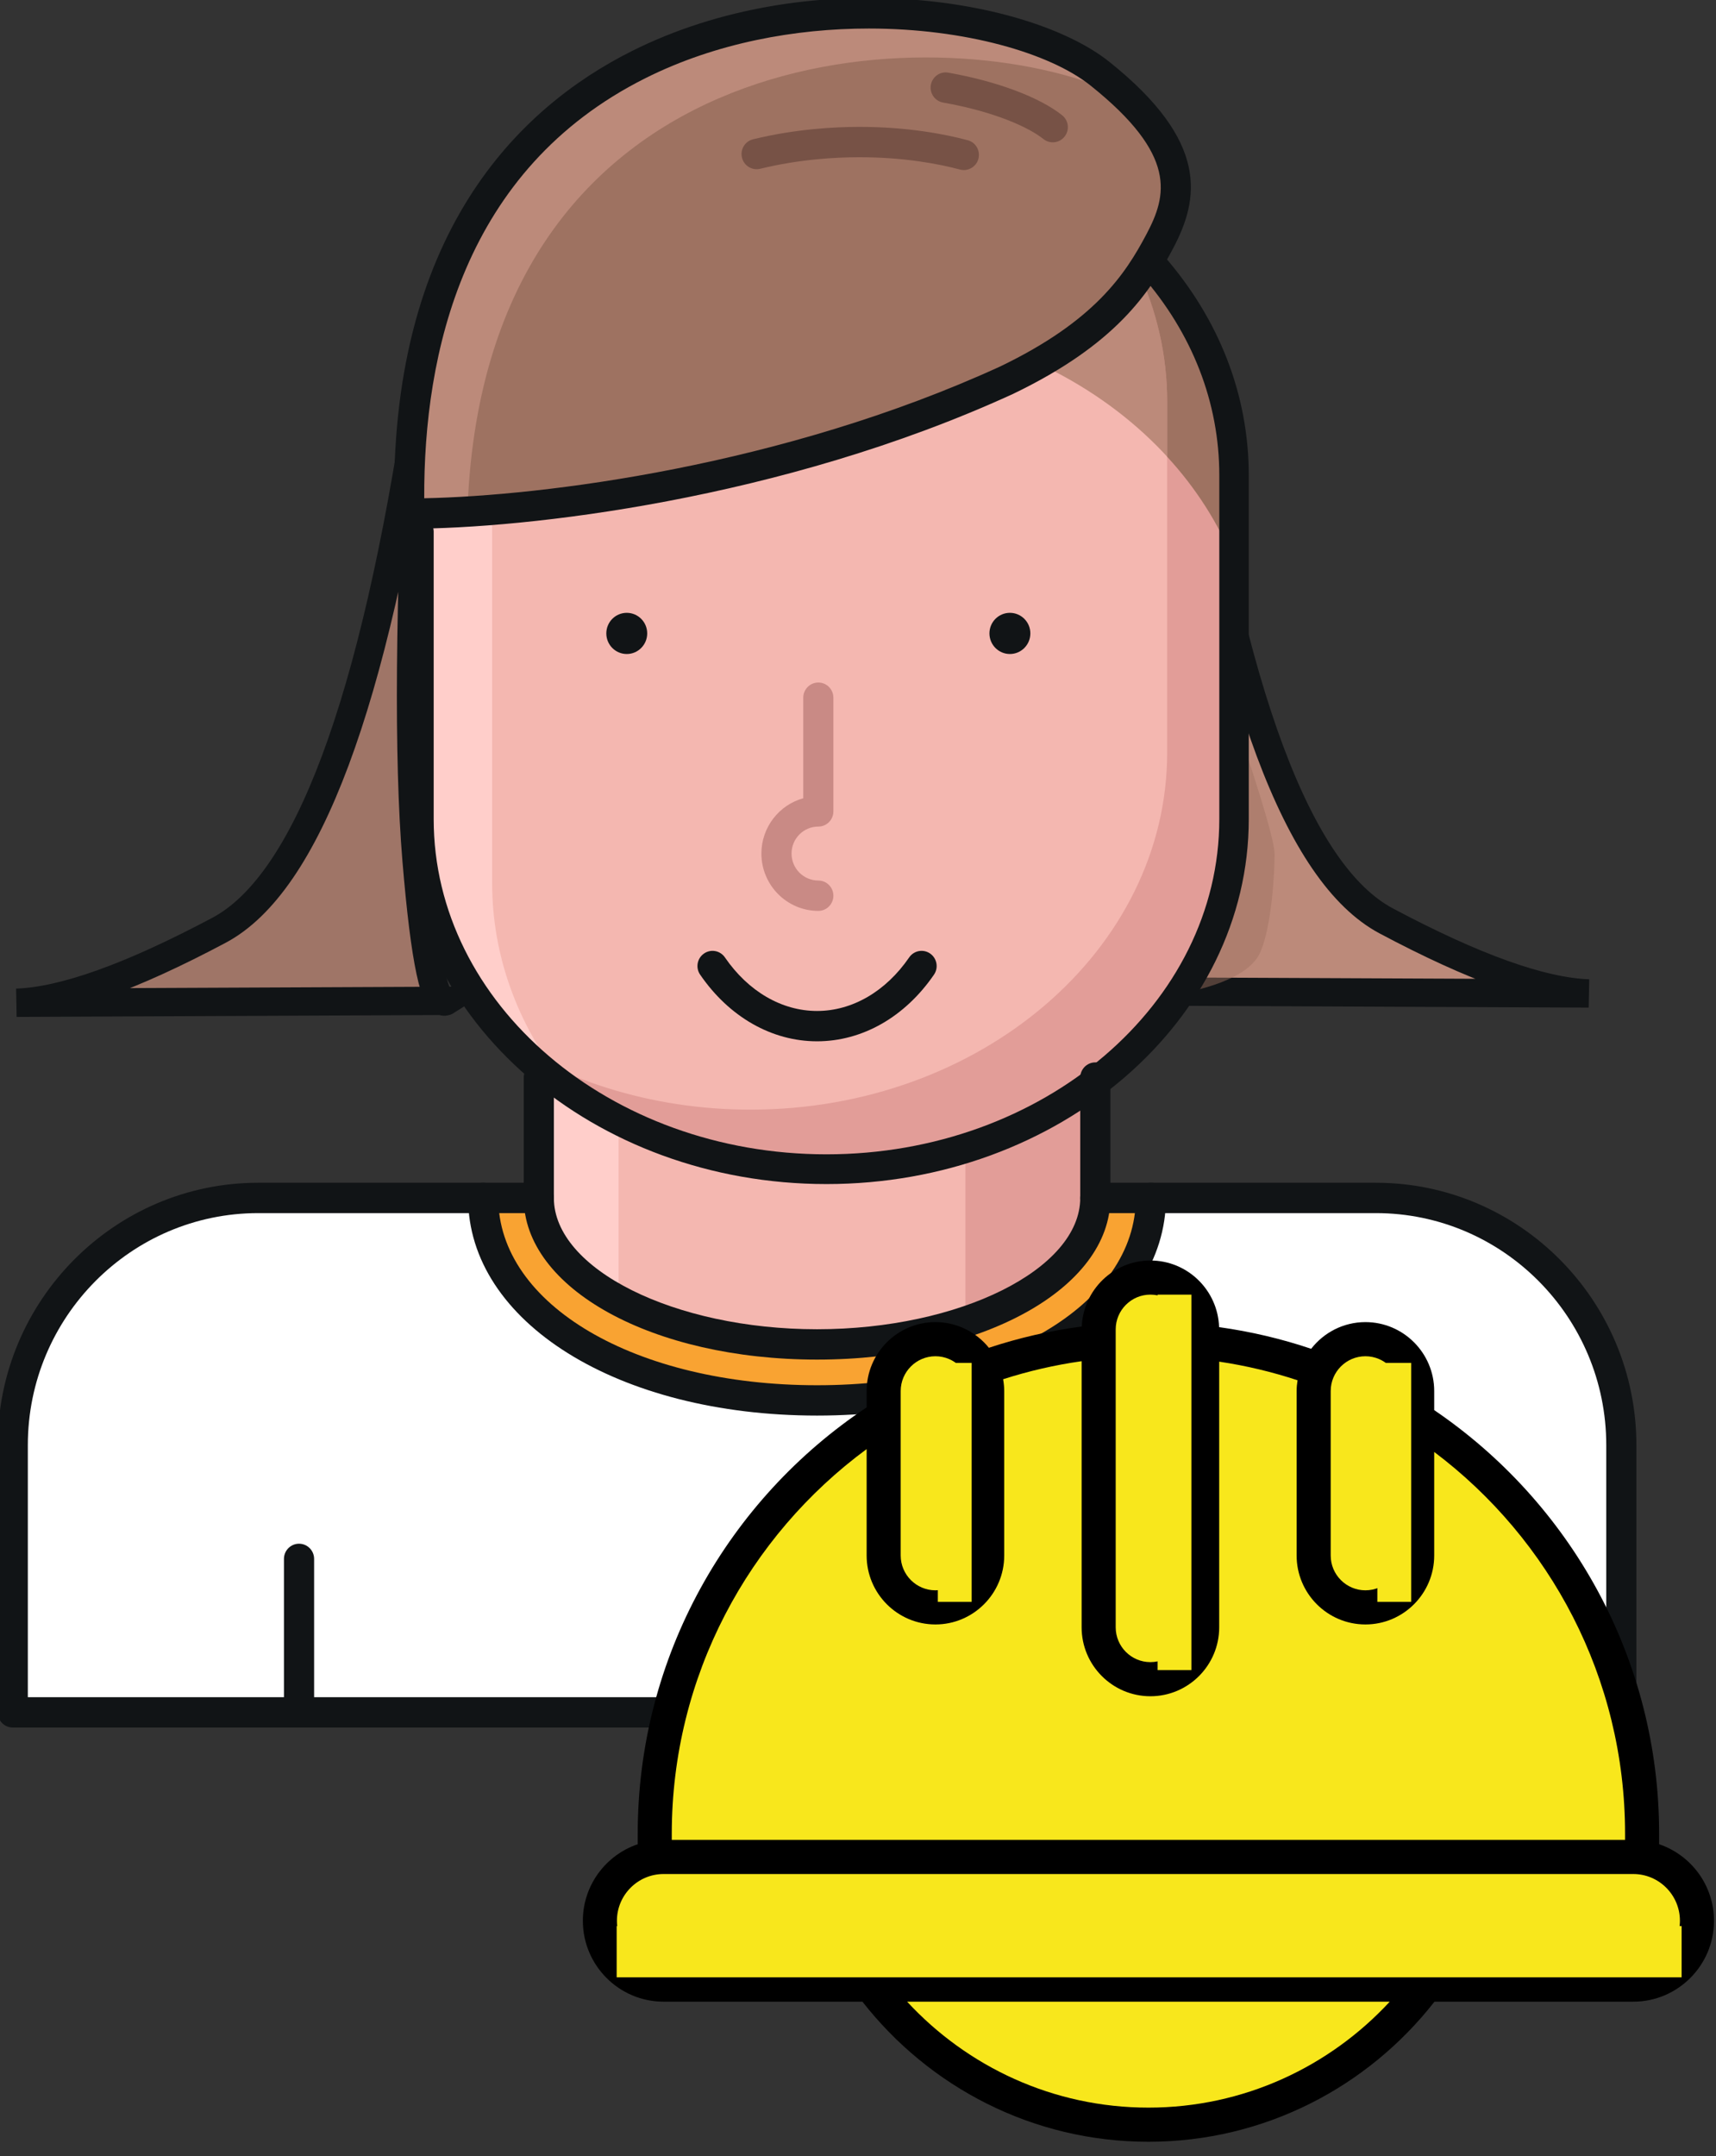
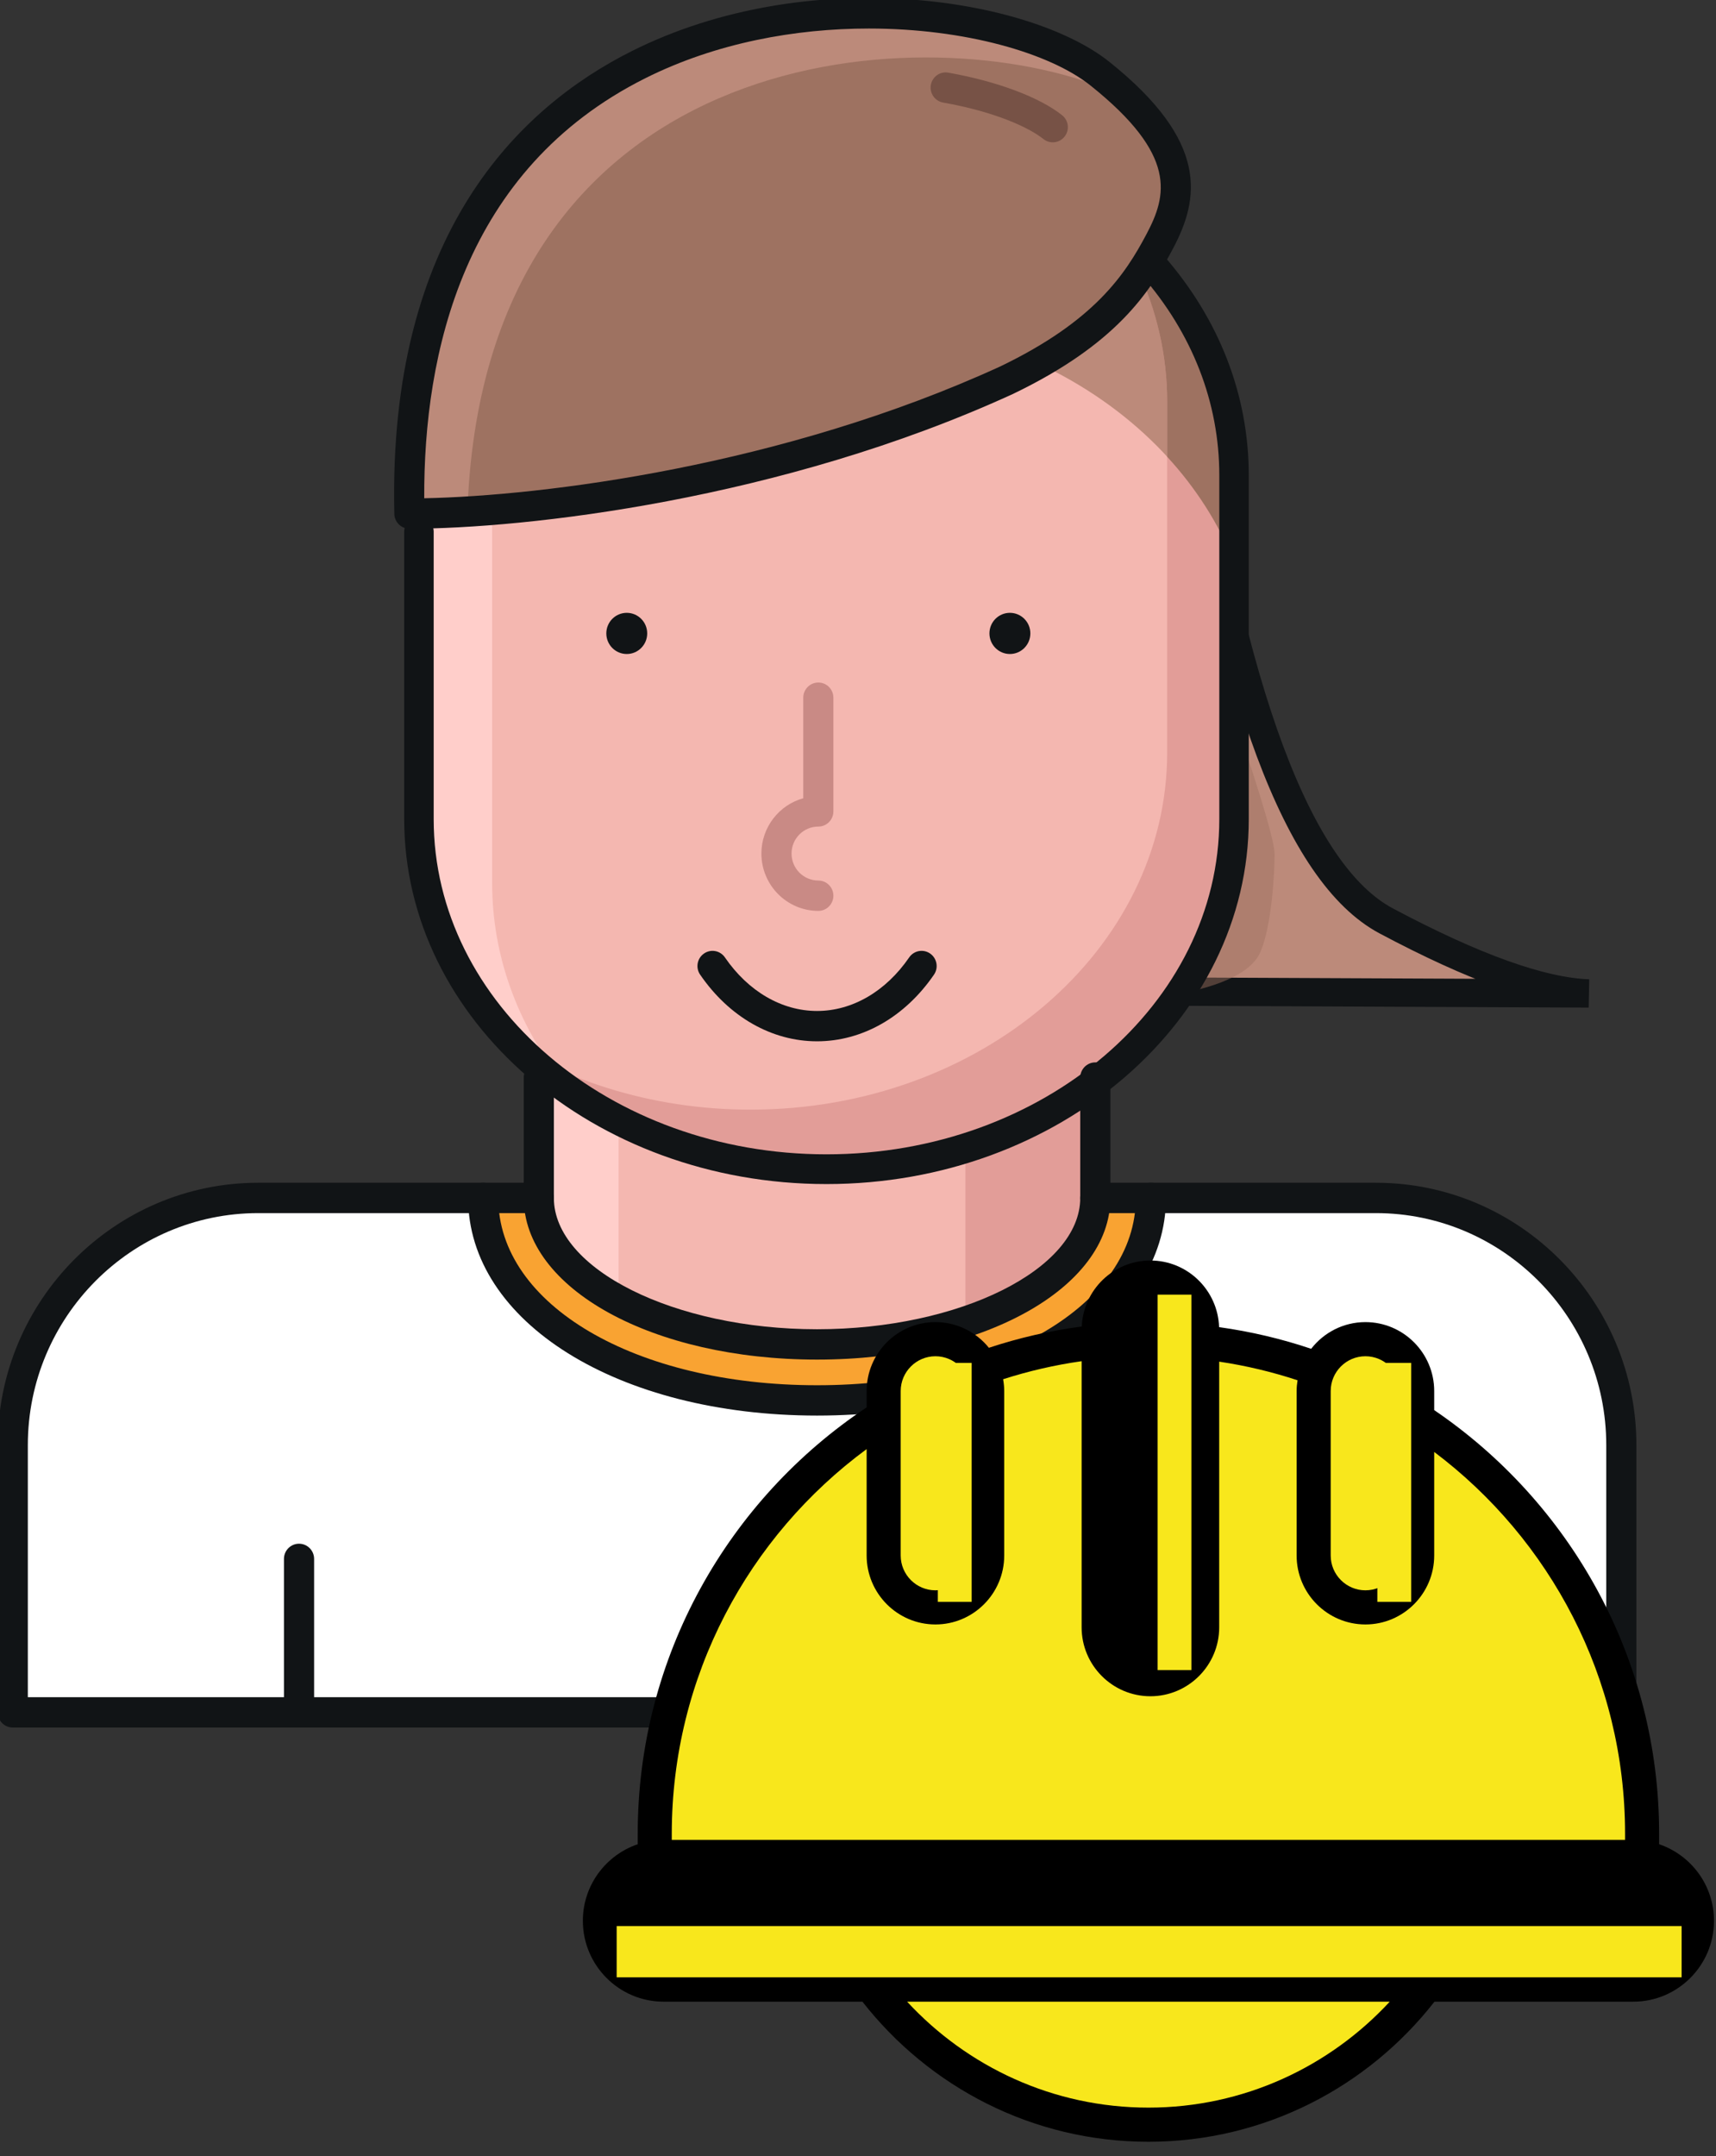
<svg xmlns="http://www.w3.org/2000/svg" width="82px" height="103px" viewBox="0 0 82 103" version="1.1">
  <rect x="0" y="0" width="82" height="103" fill="#333333" stroke="none" />
  <title>4873804E-BFA6-4FDC-B5FF-70792F67FE55</title>
  <desc>Created with sketchtool.</desc>
  <g id="Page-1" stroke="none" stroke-width="1" fill="none" fill-rule="evenodd">
    <g id="Estático_talento_rollover" transform="translate(-1149, -1549)">
      <g id="estático-nuevo" transform="translate(532, 1462)">
        <g id="iconos" transform="translate(0, 62)">
          <g id="seguridad" transform="translate(571, 0)">
            <g id="content" transform="translate(14, 24.5)">
              <g id="icono_seguridad" transform="translate(31.89, 0.28)">
                <g>
                  <g id="chica">
-                     <path d="M20.189,18.942 C17.983,33.85 14.78,42.421 10.581,44.656 C6.381,46.89 3.154,48.046 0.902,48.122 L21.455,48.031 C20.897,48.387 20.417,46.145 20.015,41.304 C19.613,36.463 19.671,29.009 20.189,18.942 Z" id="Path-20" stroke="#111416" stroke-width="1.353" fill="#9F7567" />
                    <path d="M74.763,18.497 C72.557,33.405 69.354,41.977 65.154,44.211 C60.954,46.446 57.728,47.601 55.475,47.677 L76.029,47.586 C75.47,47.943 74.99,45.7 74.588,40.859 C74.186,36.019 74.244,28.564 74.763,18.497 Z" id="Path-20-Copy" stroke="#111416" stroke-width="1.353" fill="#BC8A7A" transform="translate(65.752, 33.087) scale(-1, 1) translate(-65.752, -33.087) " />
                    <path d="M56.826,47.621 C58.817,47.186 59.991,46.537 60.351,45.674 C60.89,44.38 61.018,41.866 61.018,41.027 C61.018,40.467 60.433,38.453 59.262,34.983 L58.552,34.276 L58.8,38.716 L58.922,41.613 L56.997,46.653 L56.826,47.621 Z" id="Path-21" fill="#9E7261" style="mix-blend-mode: multiply;" opacity="0.462" />
                    <g id="Group-45" transform="translate(0, 0.122)">
                      <path d="M77.586,81.897 L77.586,69.131 C77.586,62.609 72.334,57.323 65.855,57.323 L52.45,57.323 L25.857,57.323 L12.451,57.323 C5.972,57.323 0.72,62.609 0.72,69.131 L0.72,81.897 L77.586,81.897 Z" id="Fill-3" fill="#FFFFFF" />
                      <path d="M52.45,57.323 C52.45,61.188 46.497,64.321 39.153,64.321 C31.81,64.321 25.857,61.188 25.857,57.323 L23.2,57.323 C23.2,62.837 30.058,66.995 39.153,66.995 C48.248,66.995 55.107,62.837 55.107,57.323 L52.45,57.323 Z" id="Fill-5" fill="#F9A332" />
                      <path d="M25.857,51.573 L25.857,57.323 C25.857,61.188 31.81,64.321 39.153,64.321 C46.497,64.321 52.45,61.188 52.45,57.323 L52.45,51.573 L25.857,51.573 Z" id="Fill-7" fill="#F4B7B0" />
                      <path d="M46.244,63.242 C49.972,62.002 52.45,59.815 52.45,57.323 L52.45,51.573 L46.244,51.573 L46.244,63.242 Z" id="Fill-9" fill="#E29D98" />
                      <path d="M29.669,51.573 L25.857,51.573 L25.857,57.323 C25.857,59.232 27.312,60.962 29.669,62.224 L29.669,51.573 Z" id="Fill-11" fill="#FFCECA" />
                      <path d="M39.604,5.061 C28.857,5.061 20.145,12.699 20.145,22.123 L20.145,38.874 C20.145,48.297 28.857,55.937 39.604,55.937 C50.351,55.937 59.063,48.297 59.063,38.874 L59.063,22.123 C59.063,12.699 50.351,5.061 39.604,5.061" id="Fill-13" fill="#F4B7B0" />
                      <path d="M55.085,11.894 C54.159,13.639 52.893,15.557 49.721,17.457 C54.065,19.481 57.435,22.845 59.063,26.908 L59.063,22.123 C59.063,18.284 57.582,14.744 55.085,11.894" id="Fill-15" fill="#BC8A7A" />
                      <path d="M23.628,25.532 C23.628,16.109 20.145,12.699 20.145,22.122 L20.145,38.874 C20.145,43.991 22.777,48.578 26.94,51.706 C24.849,49.005 23.628,45.767 23.628,42.284 L23.628,25.532 Z" id="Fill-17" fill="#FFCECA" />
                      <path d="M51.804,8.947 C54.362,11.817 55.884,15.402 55.884,19.292 L55.884,36.044 C55.884,45.467 46.97,53.106 35.974,53.106 C31.17,53.106 26.763,51.647 23.324,49.219 C26.961,53.301 32.697,55.936 39.153,55.936 C50.149,55.936 59.063,48.297 59.063,38.874 L59.063,22.123 C59.063,16.817 56.237,12.076 51.804,8.947" id="Fill-19" fill="#E29D98" />
                      <path d="M55.083,11.897 C54.897,12.248 54.695,12.607 54.468,12.971 C55.38,14.926 55.884,17.058 55.884,19.292 L55.884,21.918 C57.248,23.403 58.332,25.084 59.063,26.908 L59.063,22.123 C59.063,18.285 57.579,14.747 55.083,11.897" id="Fill-21" fill="#9E7261" />
                      <path d="M47.783,18.499 C52.45,16.255 54.004,13.938 55.101,11.865 C56.198,9.791 56.775,7.48 52.243,3.859 C45.858,-1.242 18.612,-2.393 19.243,24.87 C24.642,24.87 36.83,23.516 47.783,18.499" id="Fill-23" fill="#9E7261" />
                      <path d="M52.716,4.249 C52.564,4.12 52.408,3.991 52.243,3.859 C45.858,-1.242 18.613,-2.394 19.243,24.87 C20.135,24.87 21.215,24.832 22.44,24.748 C23.075,2.309 43.779,0.801 52.716,4.249" id="Fill-25" fill="#BC8A7A" />
-                       <polygon id="Fill-27" fill="#F9A332" points="48 78.563 59.138 78.563 59.138 73.237 48 73.237" />
                      <path d="M54.295,75.9 C54.295,76.303 53.97,76.632 53.569,76.632 C53.168,76.632 52.842,76.303 52.842,75.9 C52.842,75.496 53.168,75.168 53.569,75.168 C53.97,75.168 54.295,75.496 54.295,75.9" id="Fill-29" fill="#111416" />
                      <path d="M57.481,75.9 C57.481,76.304 57.156,76.632 56.754,76.632 C56.353,76.632 56.028,76.304 56.028,75.9 C56.028,75.496 56.353,75.169 56.754,75.169 C57.156,75.169 57.481,75.496 57.481,75.9" id="Fill-30" fill="#111416" />
                      <path d="M49.657,75.9 C49.657,76.304 49.982,76.632 50.384,76.632 C50.784,76.632 51.11,76.304 51.11,75.9 C51.11,75.496 50.784,75.169 50.384,75.169 C49.982,75.169 49.657,75.496 49.657,75.9" id="Fill-31" fill="#111416" />
                      <path d="M39.153,65.046 C31.293,65.046 25.137,61.653 25.137,57.323 L25.137,51.573 C25.137,51.173 25.459,50.848 25.857,50.848 C26.254,50.848 26.577,51.173 26.577,51.573 L26.577,57.323 C26.577,60.723 32.336,63.596 39.153,63.596 C45.97,63.596 51.73,60.723 51.73,57.323 L51.73,51.573 C51.73,51.173 52.052,50.848 52.45,50.848 C52.847,50.848 53.17,51.173 53.17,51.573 L53.17,57.323 C53.17,61.653 47.013,65.046 39.153,65.046" id="Fill-32" fill="#111416" />
                      <path d="M39.153,67.72 C29.648,67.72 22.48,63.25 22.48,57.323 C22.48,56.923 22.802,56.598 23.2,56.598 C23.597,56.598 23.92,56.923 23.92,57.323 C23.92,62.424 30.468,66.271 39.153,66.271 C47.837,66.271 54.386,62.424 54.386,57.323 C54.386,56.923 54.709,56.598 55.106,56.598 C55.504,56.598 55.826,56.923 55.826,57.323 C55.826,63.25 48.658,67.72 39.153,67.72" id="Fill-33" fill="#111416" />
                      <path d="M39.604,56.661 C28.477,56.661 19.425,48.84 19.425,39.227 L19.425,25.5 C19.425,25.108 19.74,24.79 20.13,24.79 C20.518,24.79 20.834,25.108 20.834,25.5 L20.834,39.227 C20.834,48.057 29.254,55.24 39.604,55.24 C49.954,55.24 58.375,48.057 58.375,39.227 L58.375,22.807 C58.375,19.328 57.087,16.019 54.652,13.237 C54.395,12.943 54.423,12.494 54.714,12.235 C55.006,11.975 55.45,12.003 55.708,12.297 C58.374,15.342 59.783,18.976 59.783,22.807 L59.783,39.227 C59.783,48.84 50.731,56.661 39.604,56.661" id="Fill-34" fill="#111416" />
                      <path d="M41.628,1.461 C38.13,1.461 34.333,2.14 30.945,3.836 C22.235,8.197 20.354,17.006 20.382,23.899 C26.051,23.788 37.497,22.37 47.908,17.603 C52.419,15.432 53.88,13.203 54.895,11.284 C55.868,9.446 56.395,7.52 52.225,4.187 C50.268,2.624 46.205,1.461 41.628,1.461 L41.628,1.461 Z M19.673,25.355 C19.282,25.355 18.962,25.041 18.953,24.647 C18.642,11.227 24.954,5.217 30.303,2.538 C38.75,-1.691 49.285,-0.013 53.12,3.052 C57.915,6.883 57.417,9.6 56.166,11.966 C55.043,14.089 53.433,16.552 48.523,18.913 C48.519,18.915 48.515,18.917 48.51,18.919 C37.419,23.999 25.165,25.355 19.673,25.355 L19.673,25.355 Z" id="Fill-35" fill="#111416" />
                      <path d="M50.418,6.897 C50.261,6.897 50.103,6.846 49.97,6.74 C49.276,6.185 47.651,5.435 45.175,4.997 C44.784,4.927 44.522,4.551 44.591,4.157 C44.66,3.763 45.03,3.499 45.425,3.569 C47.753,3.981 49.787,4.742 50.866,5.605 C51.177,5.854 51.229,6.31 50.982,6.623 C50.84,6.803 50.63,6.897 50.418,6.897" id="Fill-36" fill="#775246" />
-                       <path d="M46.168,8.222 C46.108,8.222 46.046,8.214 45.984,8.197 C44.975,7.929 43.32,7.609 41.175,7.609 C40.045,7.609 38.306,7.704 36.435,8.161 C36.048,8.255 35.659,8.016 35.565,7.627 C35.472,7.238 35.709,6.846 36.096,6.752 C38.105,6.262 39.967,6.159 41.175,6.159 C43.475,6.159 45.26,6.505 46.352,6.796 C46.737,6.898 46.966,7.295 46.864,7.682 C46.779,8.007 46.487,8.222 46.168,8.222" id="Fill-37" fill="#775246" />
                      <path d="M39.153,49.841 C36.99,49.841 34.954,48.68 33.566,46.657 C33.34,46.328 33.422,45.876 33.75,45.649 C34.077,45.421 34.526,45.504 34.751,45.834 C35.866,47.459 37.47,48.392 39.153,48.392 C40.836,48.392 42.44,47.459 43.556,45.833 C43.782,45.504 44.229,45.421 44.558,45.649 C44.884,45.876 44.967,46.328 44.741,46.657 C43.353,48.68 41.316,49.841 39.153,49.841" id="Fill-38" fill="#111416" />
                      <path d="M29.083,30.356 C29.083,30.899 29.52,31.34 30.06,31.34 C30.599,31.34 31.037,30.899 31.037,30.356 C31.037,29.812 30.599,29.373 30.06,29.373 C29.52,29.373 29.083,29.812 29.083,30.356" id="Fill-39" fill="#111416" />
                      <path d="M49.346,30.356 C49.346,30.899 48.908,31.34 48.368,31.34 C47.829,31.34 47.391,30.899 47.391,30.356 C47.391,29.812 47.829,29.373 48.368,29.373 C48.908,29.373 49.346,29.812 49.346,30.356" id="Fill-40" fill="#111416" />
                      <path d="M39.214,43.611 C37.714,43.611 36.494,42.382 36.494,40.872 C36.494,39.613 37.342,38.549 38.494,38.231 L38.494,33.426 C38.494,33.026 38.817,32.702 39.214,32.702 C39.612,32.702 39.934,33.026 39.934,33.426 L39.934,38.858 C39.934,39.259 39.612,39.583 39.214,39.583 C38.508,39.583 37.934,40.161 37.934,40.872 C37.934,41.583 38.508,42.161 39.214,42.161 C39.612,42.161 39.934,42.486 39.934,42.886 C39.934,43.286 39.612,43.611 39.214,43.611" id="Fill-41" fill="#C98A85" />
                      <path d="M77.586,82.622 L0.72,82.622 C0.322,82.622 0,82.297 0,81.897 L0,69.131 C0,62.22 5.585,56.598 12.451,56.598 L25.857,56.598 C26.254,56.598 26.577,56.923 26.577,57.323 C26.577,57.723 26.254,58.048 25.857,58.048 L12.451,58.048 C6.379,58.048 1.44,63.02 1.44,69.131 L1.44,81.172 L76.866,81.172 L76.866,69.131 C76.866,63.02 71.927,58.048 65.855,58.048 L52.45,58.048 C52.052,58.048 51.73,57.723 51.73,57.323 C51.73,56.923 52.052,56.598 52.45,56.598 L65.855,56.598 C72.721,56.598 78.306,62.22 78.306,69.131 L78.306,81.897 C78.306,82.297 77.984,82.622 77.586,82.622" id="Fill-42" fill="#111416" />
                      <path d="M14.399,82.622 C14.002,82.622 13.679,82.297 13.679,81.897 L13.679,74.566 C13.679,74.166 14.002,73.841 14.399,73.841 C14.797,73.841 15.12,74.166 15.12,74.566 L15.12,81.897 C15.12,82.297 14.797,82.622 14.399,82.622" id="Fill-43" fill="#111416" />
                      <path d="M63.907,82.622 C63.509,82.622 63.187,82.297 63.187,81.897 L63.187,74.566 C63.187,74.166 63.509,73.841 63.907,73.841 C64.304,73.841 64.627,74.166 64.627,74.566 L64.627,81.897 C64.627,82.297 64.304,82.622 63.907,82.622" id="Fill-44" fill="#111416" />
                    </g>
                  </g>
                  <g id="helmet" transform="translate(27.962, 60.434)">
                    <path d="M51.431,27.885 L51.431,27.391 C51.431,18.976 47.161,11.546 40.682,7.147 L40.682,6.236 C40.682,4.42 39.207,2.943 37.395,2.943 C36.342,2.943 35.405,3.444 34.803,4.218 C33.39,3.742 31.918,3.394 30.403,3.183 C30.344,1.419 28.897,-4.07634621e-05 27.121,-4.07634621e-05 C25.356,-4.07634621e-05 23.915,1.402 23.841,3.153 C22.313,3.354 20.83,3.698 19.403,4.17 C18.8,3.423 17.879,2.943 16.848,2.943 C15.035,2.943 13.561,4.42 13.561,6.236 L13.561,7.017 C6.974,11.399 2.621,18.894 2.621,27.391 L2.621,27.885 C1.1,28.402 4.06917299e-05,29.844 4.06917299e-05,31.542 C4.06917299e-05,33.673 1.731,35.406 3.858,35.406 L4.89,35.406 L13.36,35.406 C16.542,39.474 21.48,42.098 27.026,42.098 C32.573,42.098 37.514,39.474 40.695,35.406 L49.148,35.406 L50.195,35.406 C52.322,35.406 54.052,33.673 54.052,31.542 C54.052,29.844 52.953,28.402 51.431,27.885 L51.431,27.885 Z" id="Fill-1" fill="#000000" />
                    <path d="M27.026,40.467 C22.472,40.467 18.371,38.514 15.495,35.406 L38.558,35.406 C35.682,38.514 31.58,40.467 27.026,40.467 L27.026,40.467 Z" id="Path" fill="#F8E71C" />
-                     <path d="M50.195,33.776 L48.997,33.776 L5.111,33.776 L3.858,33.776 C2.628,33.776 1.628,32.773 1.628,31.542 C1.628,30.31 2.628,29.308 3.858,29.308 L50.195,29.308 C51.424,29.308 52.424,30.31 52.424,31.542 C52.424,32.773 51.424,33.776 50.195,33.776 L50.195,33.776 Z" id="Path" fill="#F8E71C" />
                    <rect id="Rectangle" fill="#F8E71C" style="mix-blend-mode: multiply;" x="1.616" y="31.796" width="50.889" height="2.446" />
                    <path d="M15.188,6.236 C15.188,5.32 15.933,4.574 16.848,4.574 C17.763,4.574 18.507,5.32 18.507,6.236 L18.507,14.093 C18.507,15.009 17.763,15.755 16.848,15.755 C15.933,15.755 15.188,15.009 15.188,14.093 L15.188,6.236 Z" id="Path" fill="#F8E71C" />
-                     <path d="M25.462,3.293 C25.462,2.376 26.206,1.63 27.121,1.63 C28.036,1.63 28.78,2.376 28.78,3.293 L28.78,17.523 C28.78,18.44 28.036,19.186 27.121,19.186 C26.206,19.186 25.462,18.44 25.462,17.523 L25.462,3.293 Z" id="Path" fill="#F8E71C" />
                    <path d="M35.736,6.236 C35.736,5.32 36.48,4.574 37.395,4.574 C38.31,4.574 39.054,5.32 39.054,6.236 L39.054,14.093 C39.054,15.009 38.31,15.755 37.395,15.755 C36.48,15.755 35.736,15.009 35.736,14.093 L35.736,6.236 Z" id="Path" fill="#F8E71C" />
                    <path d="M13.561,9.009 L13.561,14.093 C13.561,15.908 15.035,17.386 16.848,17.386 C18.66,17.386 20.135,15.908 20.135,14.093 L20.135,6.236 C20.135,6.044 20.115,5.856 20.083,5.672 C21.293,5.283 22.546,4.993 23.834,4.81 L23.834,17.523 C23.834,19.339 25.309,20.816 27.121,20.816 C28.933,20.816 30.408,19.339 30.408,17.523 L30.408,4.832 C31.694,5.024 32.945,5.323 34.152,5.722 C34.125,5.889 34.108,6.061 34.108,6.236 L34.108,14.093 C34.108,15.908 35.582,17.386 37.395,17.386 C39.207,17.386 40.682,15.908 40.682,14.093 L40.682,9.145 C46.216,13.311 49.803,19.938 49.803,27.391 L49.803,27.677 L4.249,27.677 L4.249,27.391 C4.249,19.854 7.92,13.165 13.561,9.009 L13.561,9.009 Z" id="Path" fill="#F8E71C" />
                    <rect id="Rectangle" fill="#F8E71C" style="mix-blend-mode: multiply;" x="27.464" y="1.631" width="1.616" height="17.936" />
                    <rect id="Rectangle-Copy" fill="#F8E71C" style="mix-blend-mode: multiply;" x="37.965" y="4.892" width="1.616" height="11.414" />
                    <rect id="Rectangle-Copy-2" fill="#F8E71C" style="mix-blend-mode: multiply;" x="16.963" y="4.892" width="1.616" height="11.414" />
                  </g>
                </g>
              </g>
            </g>
          </g>
        </g>
      </g>
    </g>
  </g>
</svg>